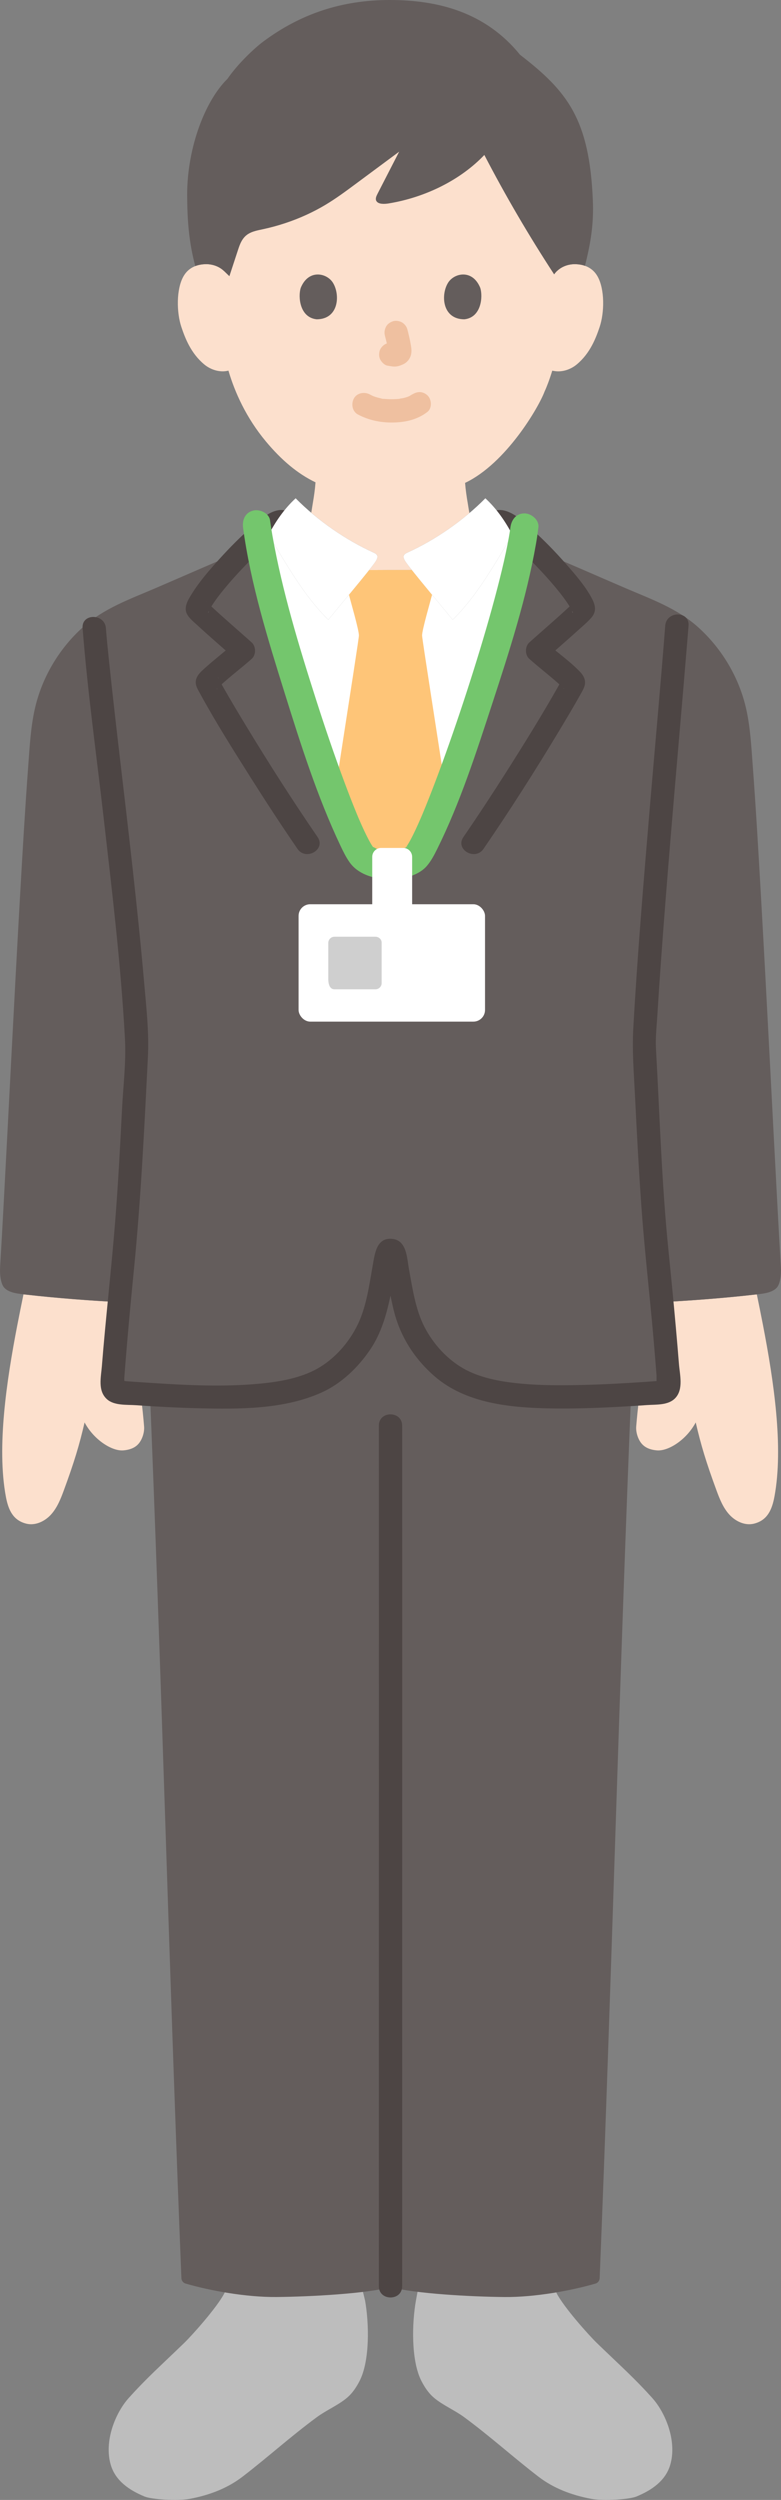
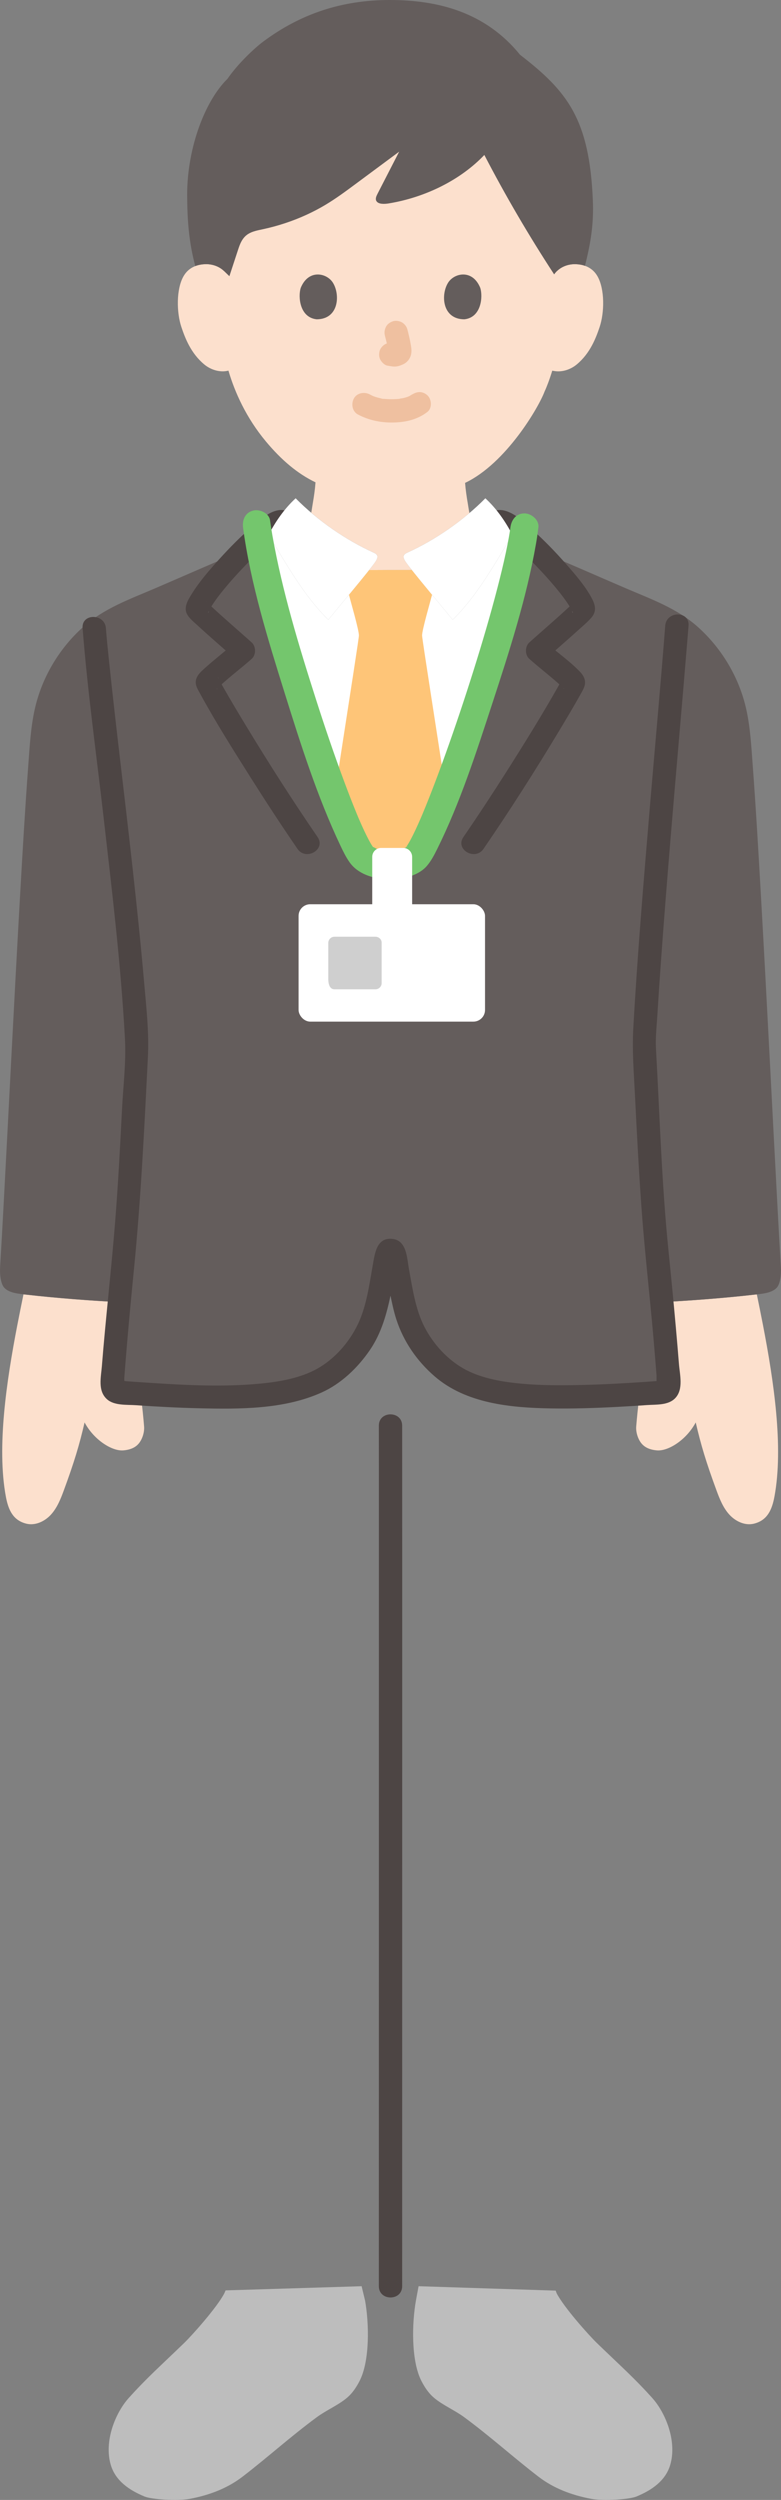
<svg xmlns="http://www.w3.org/2000/svg" id="b" width="134.045" height="428.665" viewBox="0 0 134.045 428.665">
  <rect x="0" y="0" width="134.045" height="428.665" fill="#808080" stroke="none" />
  <defs>
    <style>.d{fill:#bdbdbd;}.e{fill:#fff;}.f{fill:#74c66d;}.g{fill:none;}.h{fill:#fce0cd;}.i{fill:#fec578;}.j{fill:#efc0a0;}.k{fill:#4d4544;}.l{fill:#645d5c;}.m{fill:#cfcfcf;}</style>
  </defs>
  <g id="c">
    <path class="h" d="M2.969,227.234c-1.859,9.622-3.532,20.889-1.969,29.364.427,2.316,1.234,4.098,3.519,4.667,1.527.381,3.16-.386,4.222-1.548,1.062-1.162,1.661-2.664,2.205-4.141,1.802-4.895,2.676-7.807,3.571-11.671,1.604,3.01,4.722,4.959,6.66,4.793,1.274-.109,2.067-.537,2.569-1.097.672-.749,1.065-1.999.985-3.002-.492-6.193-1.864-14.753-3.102-21.263-5.576-.25-12.123-.768-16.966-1.32-.201-.024-.414-.046-.633-.069-.346,1.682-.707,3.455-1.061,5.287Z" />
    <path class="h" d="M130.957,227.234c-.354-1.832-.714-3.605-1.061-5.287-.219.023-.432.045-.633.069-4.844.553-11.39,1.07-16.966,1.32-1.238,6.51-2.61,15.07-3.102,21.263-.08,1.003.313,2.253.985,3.002.502.559,1.295.988,2.569,1.097,1.938.165,5.056-1.784,6.66-4.794.895,3.865,1.768,6.777,3.57,11.671.544,1.477,1.143,2.979,2.205,4.141,1.062,1.162,2.695,1.929,4.222,1.548,2.285-.57,3.092-2.351,3.519-4.667,1.563-8.475-.11-19.742-1.969-29.364Z" />
    <path class="e" d="M83.331,116.413c2.995-9.455,5.581-18.882,6.494-24.693h-1.875c-3.163,5.148-5.967,10.302-10.249,14.557-1.26-1.551-3.616-4.365-5.492-6.661-.565-.691-1.087-1.336-1.521-1.886-2.479,0-5.018.002-7.336.009-.434.547-.953,1.189-1.516,1.877-1.876,2.296-4.232,5.109-5.492,6.661-4.282-4.255-7.086-9.409-10.249-14.557h-1.78c2.808,16.906,15.415,53.9,18.351,55.538,2.704,1.509,5.709,1.509,8.413,0,1.809-1.01,7.537-15.961,12.252-30.846Z" />
    <path class="h" d="M95.592,46.479c.923-.886,2.165-1.219,3.229-1.182,2.314.082,3.299,1.333,3.723,2.068,1.265,2.194,1.212,6.237.362,8.738-.601,1.771-1.587,4.481-3.961,6.424-.979.801-2.419,1.328-3.796,1.096l-.364-.062c-.437,1.444-.976,2.858-1.306,3.545-.994,2.698-6.622,12.362-13.656,15.695.095,1.198.259,2.328.471,3.559.101.56.165,1.103.27,1.616-3.268,2.771-6.995,5.125-10.594,6.757-.276.125-.584.278-.673.568-.077.251.04.516.154.753.105.217.57.836,1.239,1.68h-.773c-2.25,0-4.755,0-6.576.017.677-.853,1.148-1.479,1.253-1.698.114-.237.231-.502.154-.753-.089-.29-.397-.443-.673-.568-3.624-1.643-7.376-4.018-10.653-6.812.093-.498.156-1.022.254-1.562.217-1.264.385-2.421.477-3.652-3.087-1.477-5.86-3.832-8.501-6.993-3.421-4.095-5.369-8.505-6.445-12.16-1.468.378-3.054-.167-4.107-1.028-2.375-1.943-3.36-4.653-3.961-6.424-.849-2.501-.903-6.544.362-8.738.424-.735,1.409-1.987,3.723-2.068,1.064-.037,2.306.295,3.229,1.182,0,0-2.986-23.882,28.57-23.882s28.57,23.882,28.57,23.882Z" />
    <path class="i" d="M61.376,110.649c.144-.982.226-1.587.226-1.693-.01-.992-1.402-5.751-1.715-6.972.664-.803,1.332-1.613,1.949-2.368.56-.685,1.077-1.324,1.51-1.868,2.264-.01,4.838-.012,7.343-.014.435.548.956,1.192,1.52,1.882.617.754,1.285,1.565,1.949,2.368-.313,1.221-1.705,5.98-1.715,6.972,0,.591,2.558,16.696,4.105,26.971-2.437,6.315-4.507,10.794-5.469,11.331-2.704,1.509-5.709,1.509-8.413,0-.952-.531-2.919-4.776-5.242-10.847,1.267-8.436,3.28-21.187,3.952-25.763Z" />
    <path class="l" d="M52.586,36.839c-2.358,1.078-4.881,1.913-7.48,2.47-.88.189-1.804.359-2.525.819-1.013.646-1.397,1.708-1.72,2.693-.491,1.495-.981,2.99-1.472,4.484,0,0-.009.028-.018.056l-.918-.882c-.923-.886-2.165-1.219-3.229-1.182-.674.024-1.236.147-1.704.326-1.089-3.967-1.355-7.889-1.387-11.301-.237-8.42,2.931-16.912,6.902-20.798,1.838-2.661,4.676-5.298,6.126-6.379,6.485-4.837,13.607-7.145,21.735-7.145s16.366,2.001,22.363,9.396c8.123,6.263,11.904,11.005,12.492,24.927.164,3.878-.288,7.046-1.35,11.257-.442-.156-.964-.26-1.58-.282-1.265-.045-2.784.435-3.713,1.75-4.351-6.656-8.351-13.489-11.98-20.477-4.009,4.216-9.998,7.252-16.402,8.309-.783.129-1.78.154-2.119-.398-.231-.376-.023-.839.184-1.243,1.24-2.411,2.48-4.822,3.72-7.233-2.512,1.861-5.025,3.723-7.537,5.584-1.658,1.229-3.321,2.46-5.131,3.541-1.042.623-2.131,1.193-3.258,1.708Z" />
    <path class="d" d="M62.066,392.018l.589,2.445c.697,3.876.858,10.383-.972,13.87-.545,1.038-1.205,2.037-2.101,2.795-1.551,1.311-3.584,2.147-5.217,3.355-4.652,3.44-8.323,6.8-12.725,10.184-2.569,1.975-5.649,3.175-9.093,3.814-2.205.409-6.565.078-7.721-.396-2.649-1.087-5.024-2.711-5.824-5.461-1.168-4.017.778-8.875,3.124-11.476,3.053-3.385,5.25-5.312,9.447-9.36,1.408-1.358,5.672-6.133,6.93-8.553l.214-.502" />
    <path class="d" d="M71.843,392.018l-.453,2.445c-.697,3.876-.858,10.383.972,13.87.545,1.038,1.205,2.037,2.101,2.795,1.551,1.311,3.584,2.147,5.217,3.355,4.652,3.44,8.323,6.8,12.725,10.184,2.569,1.975,5.649,3.175,9.093,3.814,2.205.409,6.565.078,7.721-.396,2.649-1.087,5.024-2.711,5.824-5.461,1.168-4.017-.778-8.875-3.124-11.476-3.053-3.385-5.25-5.312-9.447-9.36-1.408-1.358-5.672-6.133-6.93-8.553l-.166-.46" />
-     <path class="l" d="M30.866,383.851c-1.946-49.666-3.13-96.493-5.261-148.229l-.521-13.489v-10.067h84.088c-.101,4.814-.212,10.067-.212,10.067l-.522,13.907c-2.224,53.923-3.408,102.526-5.516,154.602-.017.426-.298.8-.708.92-4.131,1.211-10.422,2.359-15.624,2.312-5.896-.059-15.229-.578-19.55-1.694-4.317,1.116-13.67,1.632-19.57,1.69-5.199.051-11.497-1.098-15.627-2.31-.409-.12-.69-.494-.708-.92-.092-2.269-.182-4.532-.27-6.789Z" />
-     <path class="k" d="M65.024,244.454c.009,5.821.006,11.642.006,17.462.001,11.159.002,22.319.001,33.478,0,13.131,0,26.263-.002,39.394,0,11.736-.002,23.473-.003,35.209,0,6.975-.001,13.95-.003,20.924,0,.365,0,.73,0,1.096,0,2.574,4,2.578,4,0,.001-6.155.002-12.309.002-18.464.001-11.331.002-22.663.003-33.994.001-13.141.002-26.283.002-39.424,0-11.585,0-23.169,0-34.754,0-6.661,0-13.322-.006-19.983,0-.315,0-.631-.001-.946-.004-2.574-4.004-2.578-4,0h0Z" />
+     <path class="k" d="M65.024,244.454c.009,5.821.006,11.642.006,17.462.001,11.159.002,22.319.001,33.478,0,13.131,0,26.263-.002,39.394,0,11.736-.002,23.473-.003,35.209,0,6.975-.001,13.95-.003,20.924,0,.365,0,.73,0,1.096,0,2.574,4,2.578,4,0,.001-6.155.002-12.309.002-18.464.001-11.331.002-22.663.003-33.994.001-13.141.002-26.283.002-39.424,0-11.585,0-23.169,0-34.754,0-6.661,0-13.322-.006-19.983,0-.315,0-.631-.001-.946-.004-2.574-4.004-2.578-4,0Z" />
    <path class="l" d="M134.028,217.276c-.219-3.618-.417-7.238-.612-10.858-.455-8.436-.887-16.873-1.328-25.31-.478-9.144-.961-18.287-1.481-27.428-.427-7.505-.861-15.01-1.42-22.507-.238-3.188-.408-6.416-1.101-9.54-1.197-5.395-4.148-10.377-8.25-14.072-3.61-3.252-8.086-4.823-12.495-6.717-2.528-1.086-5.074-2.196-7.625-3.3-2.517-1.089-5.039-2.171-7.554-3.216-.828-.821-1.636-1.578-2.396-2.251-2.503,15.21-15.752,53.544-18.687,55.182-2.704,1.509-5.709,1.509-8.413,0-2.92-1.63-15.404-38.233-18.299-55.261-.786.691-1.625,1.474-2.486,2.325-5.062,2.11-10.154,4.363-15.176,6.521-4.409,1.894-8.885,3.465-12.495,6.717-4.102,3.695-7.053,8.677-8.25,14.072-.693,3.124-.863,6.352-1.101,9.54-.559,7.496-.993,15.002-1.42,22.507-.52,9.141-1.003,18.285-1.481,27.428-.441,8.437-.874,16.874-1.328,25.31-.195,3.62-.393,7.24-.612,10.858-.083,1.374.14,2.86.67,3.48.88,1.03,2.74,1.1,4.09,1.26,4.474.513,10.4.99,15.67,1.259-.477,5.047-.873,9.668-1.2,14.108-.049.69.452,1.29,1.129,1.35,6.951.54,19.842,1.34,26.597.22,4.713-.79,7.933-1.69,10.928-4.25,3.063-2.63,5.135-5.53,6.303-9.35.442-1.45,1.414-5.91,2.091-10.2.066-.413.401-.783.727-.768.325-.015.661.354.727.768.677,4.29,1.65,8.75,2.091,10.2,1.168,3.82,3.24,6.72,6.303,9.35,2.995,2.56,6.215,3.46,10.928,4.25,6.755,1.12,19.646.32,26.597-.22.677-.06,1.178-.66,1.129-1.35-.327-4.44-.723-9.061-1.2-14.108,5.271-.269,11.197-.746,15.671-1.259,1.35-.16,3.21-.23,4.09-1.26.53-.62.753-2.106.67-3.48Z" />
    <path class="k" d="M14.177,107.702c.837,10.703,2.33,21.368,3.554,32.031,1.463,12.751,3.013,25.536,3.713,38.356.219,4.016-.3,8.166-.505,12.178-.331,6.484-.674,12.97-1.193,19.442-.657,8.194-1.611,16.361-2.261,24.557-.151,1.909-.736,4.207.872,5.659,1.239,1.119,3.387.917,4.96,1.025,3.599.248,7.204.441,10.811.526,6.961.164,14.582.212,21.061-2.698,3.379-1.517,6.228-4.26,8.301-7.294,1.992-2.914,2.888-6.227,3.6-9.634.206-.986.4-1.975.584-2.965.112-.605.22-1.212.324-1.819.07-.409.07-1.125.291-1.447l-.718.718-.017-.022h-1.063l-.017.022-.718-.718c.459.668.424,2.223.574,3.041.195,1.066.403,2.129.625,3.19.309,1.478.607,2.977,1.077,4.414,1.243,3.802,3.531,7.106,6.546,9.722,5.404,4.687,13.064,5.398,19.94,5.517,3.8.066,7.604-.062,11.399-.26,1.71-.089,3.419-.195,5.127-.315,1.616-.113,3.682.07,4.876-1.218,1.411-1.523.757-3.977.608-5.839-.162-2.031-.335-4.06-.515-6.089-.4-4.501-.838-8.998-1.294-13.493-1.158-11.436-1.483-22.936-2.13-34.406-.113-2.011.131-4.064.253-6.073.181-2.973.384-5.944.597-8.914.488-6.8,1.03-13.596,1.589-20.39.955-11.595,2.002-23.183,2.952-34.778.067-.816.133-1.632.196-2.448.199-2.567-3.802-2.554-4,0-.808,10.413-1.774,20.814-2.649,31.222-1.059,12.603-2.128,25.212-2.834,37.841-.216,3.855.101,7.691.292,11.547.315,6.323.645,12.646,1.097,18.961.549,7.68,1.451,15.331,2.111,23.002.172,1.994.335,3.988.488,5.984.025.324-.058,1.111.102,1.358.34.524.39-.661.615-.436-.027-.027-.575.044-.557.042-.758.057-1.515.112-2.273.164-3.546.243-7.097.431-10.651.515-3.474.082-6.97.096-10.433-.222-3.175-.291-6.661-.872-9.51-2.364-3.025-1.584-5.549-4.321-7.108-7.338s-2.07-6.636-2.678-9.955c-.348-1.896-.355-4.941-2.899-5.175-2.665-.245-2.963,2.556-3.308,4.497-.595,3.344-1.07,7.031-2.551,10.128-1.497,3.131-4.007,6.001-7.064,7.686-2.83,1.56-6.316,2.177-9.501,2.493-6.916.686-13.986.231-20.903-.232-.775-.052-1.55-.107-2.325-.164-.135-.01-.919-.15-.99-.075.207-.218.281.95.615.436.127-.197.053-.714.073-.968.146-1.921.301-3.841.465-5.761.365-4.28.769-8.557,1.192-12.832,1.198-12.1,1.783-24.227,2.393-36.368.216-4.29-.281-8.599-.653-12.873-.567-6.515-1.253-13.019-1.971-19.519-1.32-11.964-2.834-23.907-4.085-35.879-.184-1.761-.362-3.524-.5-5.289-.199-2.55-4.201-2.571-4,0h0Z" />
    <path class="k" d="M85.874,91.448c-.605-.033-.427-.043-.216-.012.308.045-.343-.172-.129-.055.228.124.451.248.669.39.681.441.812.567,1.473,1.126,1.5,1.267,2.909,2.646,4.272,4.059,1.445,1.498,2.84,3.049,4.139,4.676.458.573.903,1.174,1.322,1.802.2.3.395.603.573.916.083.145.153.31.244.45.27.417-.11.526-.033-.45l.273-1.009c-.066.134.403-.407.158-.197-.091.078-.17.185-.256.268-.241.235-.483.47-.729.7-.737.689-1.49,1.362-2.244,2.033-1.508,1.342-3.033,2.665-4.537,4.011-.771.69-.777,2.14,0,2.828,1.593,1.412,3.283,2.712,4.881,4.12.322.284.623.6.952.875.302.253.02.168-.01-.067-.065-.505-.203-1.557-.018-1.764-.306.341-.505.941-.729,1.338-2.801,4.962-5.812,9.813-8.865,14.623-2.445,3.852-4.949,7.667-7.532,11.428-1.461,2.127,2.004,4.13,3.454,2.019,4.56-6.64,8.89-13.441,13.044-20.343,1.192-1.981,2.38-3.968,3.509-5.986.254-.455.539-.912.721-1.402.407-1.092-.034-1.945-.803-2.731-1.768-1.805-3.887-3.265-5.776-4.939v2.828c1.925-1.723,3.883-3.407,5.798-5.142.687-.623,1.422-1.234,2.028-1.939.935-1.089.681-2.17.051-3.343-1.128-2.099-2.767-3.976-4.328-5.759-1.825-2.084-3.76-4.088-5.822-5.938-1.49-1.337-3.401-3.298-5.535-3.413-2.572-.139-2.565,3.862,0,4h0Z" />
    <path class="k" d="M48.171,87.448c-1.855.1-3.471,1.63-4.803,2.771-2.059,1.763-3.97,3.711-5.788,5.72-1.695,1.874-3.393,3.834-4.725,5.988-.624,1.009-1.384,2.26-.726,3.432.394.703,1.116,1.271,1.698,1.809,2.141,1.98,4.363,3.871,6.536,5.816v-2.828c-1.707,1.513-3.529,2.893-5.222,4.423-.715.646-1.548,1.375-1.546,2.425,0,.637.352,1.207.647,1.749,2.687,4.938,5.711,9.716,8.71,14.467,2.627,4.161,5.321,8.28,8.107,12.336,1.448,2.109,4.916.11,3.454-2.019-4.303-6.266-8.397-12.675-12.338-19.174-1.271-2.096-2.53-4.2-3.746-6.328-.308-.539-.603-1.084-.907-1.625-.238-.423-.038-.319.009.086.013.109-.246,1.56-.257,1.545.101.132-.235.152-.013.039.168-.086.336-.331.478-.463,1.749-1.624,3.668-3.051,5.453-4.633.778-.689.77-2.139,0-2.828-1.504-1.346-3.03-2.669-4.537-4.011-.727-.647-1.453-1.295-2.165-1.959-.273-.254-.539-.515-.808-.774-.304-.293-.318-.517-.098-.071l.273,1.009c.07.886-.314.889-.033.45.075-.118.132-.251.2-.373.173-.309.363-.609.558-.905.435-.659.902-1.291,1.381-1.89,1.299-1.626,2.695-3.177,4.139-4.676,1.363-1.413,2.772-2.791,4.272-4.059.655-.553.759-.654,1.405-1.08.222-.147.456-.269.683-.408.317-.195-.381.073-.074.028.192-.028.451-.024-.216.012,2.56-.138,2.577-4.139,0-4h0Z" />
    <path class="g" d="M85.998,6.541c-5.263-3.441-11.376-5.6-19.058-5.6-8.058,0-14.9,2.43-20.376,6.502-6.358,4.728-13.557,13.15-14.133,26.782-.138,3.258.277,6.991,1.262,10.779" />
    <path class="g" d="M100.209,45.004c.985-3.987,1.401-7.052,1.243-10.779-.485-11.489-5.48-19.277-11.009-24.272" />
    <path class="j" d="M61.444,71.079c1.834.968,3.806,1.385,5.881,1.372,2.179-.014,4.306-.475,6.042-1.828.829-.646.729-2.159,0-2.828-.88-.807-1.944-.689-2.828,0,.69-.538-.033-.007-.252.108-.169.089-.624.23.003.019-.161.054-.316.122-.478.174-.204.065-.41.121-.618.17-.223.052-.511.051-.72.136.207-.084.318-.038.017-.008-.131.013-.263.024-.394.032-.317.02-.634.028-.951.027-.284-.002-.568-.011-.852-.031-.13-.009-.26-.019-.39-.032-.074-.007-.148-.015-.222-.025-.157-.019-.097-.011.178.024-.093.056-.529-.095-.641-.119-.205-.045-.408-.098-.61-.158-.175-.052-.346-.115-.519-.174-.452-.155.417.2.008.007-.214-.101-.426-.206-.635-.317-.925-.488-2.217-.265-2.736.718-.488.924-.27,2.215.718,2.736h0Z" />
    <path class="j" d="M66.06,57.546c.244.932.479,1.879.619,2.833l-.071-.532c.017.131.024.26.011.391l.071-.532c-.009.061-.023.118-.043.176l.202-.478c-.018.041-.037.076-.062.113l.313-.405c-.029.035-.057.063-.093.091l.405-.313c-.072.046-.147.083-.224.119l.478-.202c-.124.052-.246.089-.378.11l.532-.071c-.119.014-.236.013-.355,0l.532.071c-.134-.019-.265-.051-.399-.069-.266-.083-.532-.095-.798-.036-.266.012-.514.091-.744.237-.415.243-.811.718-.919,1.195-.117.512-.091,1.087.202,1.541.26.403.695.852,1.195.919.353.048.696.136,1.056.152.577.025,1.105-.156,1.618-.394.645-.299,1.153-.91,1.325-1.603.147-.593.087-1.071-.014-1.666-.154-.913-.365-1.817-.6-2.712-.127-.483-.49-.944-.919-1.195s-1.061-.357-1.541-.202c-.484.157-.951.457-1.195.919-.253.48-.342,1.007-.202,1.541h0Z" />
    <path class="l" d="M51.609,49.377c-.473,1.537-.165,5.074,2.748,5.375,3.85-.023,4.054-4.299,2.759-6.309-1.061-1.646-4.181-2.331-5.506.934Z" />
    <path class="l" d="M82.436,49.378c.473,1.537.165,5.074-2.748,5.375-3.85-.023-4.055-4.299-2.759-6.31,1.061-1.646,4.181-2.33,5.507.935Z" />
    <path class="e" d="M77.701,106.278c4.282-4.255,7.086-9.409,10.249-14.557-1.15-2.218-2.69-4.479-4.647-6.278-3.814,3.866-8.68,7.182-13.334,9.293-.276.125-.584.278-.673.568-.077.251.04.516.154.753.173.358,1.326,1.809,2.758,3.561,1.876,2.296,4.232,5.109,5.492,6.661Z" />
    <path class="e" d="M56.344,106.278c-4.282-4.255-7.086-9.409-10.249-14.557,1.15-2.218,2.69-4.479,4.647-6.278,3.814,3.866,8.68,7.182,13.334,9.293.276.125.584.278.673.568.077.251-.04.516-.154.753-.173.358-1.326,1.809-2.758,3.561-1.876,2.296-4.232,5.109-5.492,6.661Z" />
    <path class="f" d="M41.724,90.513c1.295,9.602,4.243,19.073,7.125,28.294,2.757,8.819,5.605,17.805,9.569,26.172.466.983.948,1.979,1.578,2.87,1.408,1.991,3.902,2.76,6.266,2.919,2.274.154,5.4-.447,6.979-2.259.755-.867,1.294-1.915,1.802-2.937,3.932-7.925,6.702-16.541,9.447-24.928,2.932-8.959,5.884-18.103,7.505-27.409.162-.931.295-1.865.413-2.802.162-1.288-1.219-2.4-2.4-2.4-1.432,0-2.237,1.108-2.4,2.4-.058.457.069-.456-.001.016-.026.172-.05.343-.076.515-.066.427-.138.853-.214,1.278-.152.847-.321,1.69-.5,2.532-.428,2.008-.915,4.003-1.43,5.99-1.233,4.757-2.627,9.472-4.1,14.16-1.502,4.78-3.091,9.532-4.781,14.249-.767,2.14-1.555,4.273-2.377,6.393-.35.904-.707,1.806-1.072,2.704-.162.399-.327.796-.491,1.194s.104-.236-.115.274c-.09.21-.18.42-.271.629-.544,1.25-1.105,2.498-1.753,3.698-.223.414-.468.809-.717,1.208-.324.522.187-.202.047-.048-.434.479.16-.124.183-.083.067.119-1.656.672-1.675.677-.705.179-1.455.234-2.179.133-.406-.057-.821-.175-1.208-.308-.296-.101-.707-.413-1.001-.456-.221-.032.562.471.188.125-.435-.402.245.432.026.045-.103-.182-.233-.351-.342-.53-.284-.468-.538-.954-.784-1.443-.303-.603-.588-1.215-.865-1.831-.166-.368-.327-.738-.488-1.109-.036-.082-.253-.592-.151-.353.09.214-.151-.363-.198-.476-.769-1.859-1.492-3.736-2.194-5.622-1.733-4.657-3.33-9.366-4.844-14.098-2.936-9.18-5.778-18.525-7.461-28.029-.155-.874-.294-1.75-.412-2.629-.173-1.286-1.823-1.987-2.952-1.676-1.388.381-1.85,1.662-1.676,2.952h0Z" />
    <rect class="e" x="51.246" y="155.051" width="32" height="20.129" rx="2" ry="2" />
    <path class="m" d="M56.344,161.688v6.165c0,1.309.477,1.782,1.066,1.782,1.46,0,4.218,0,7.029,0,.589,0,1.067-.474,1.067-1.063v-6.966c0-.507-.478-.985-1.067-.985h-7.029c-.589,0-1.067.478-1.067,1.067Z" />
    <path class="e" d="M65.42,145.397h3.784c.846,0,1.532.686,1.532,1.532v8.129c0,.846-.686,1.532-1.532,1.532h-3.787c-.844,0-1.529-.685-1.529-1.529v-8.133c0-.846.686-1.532,1.532-1.532Z" />
  </g>
</svg>